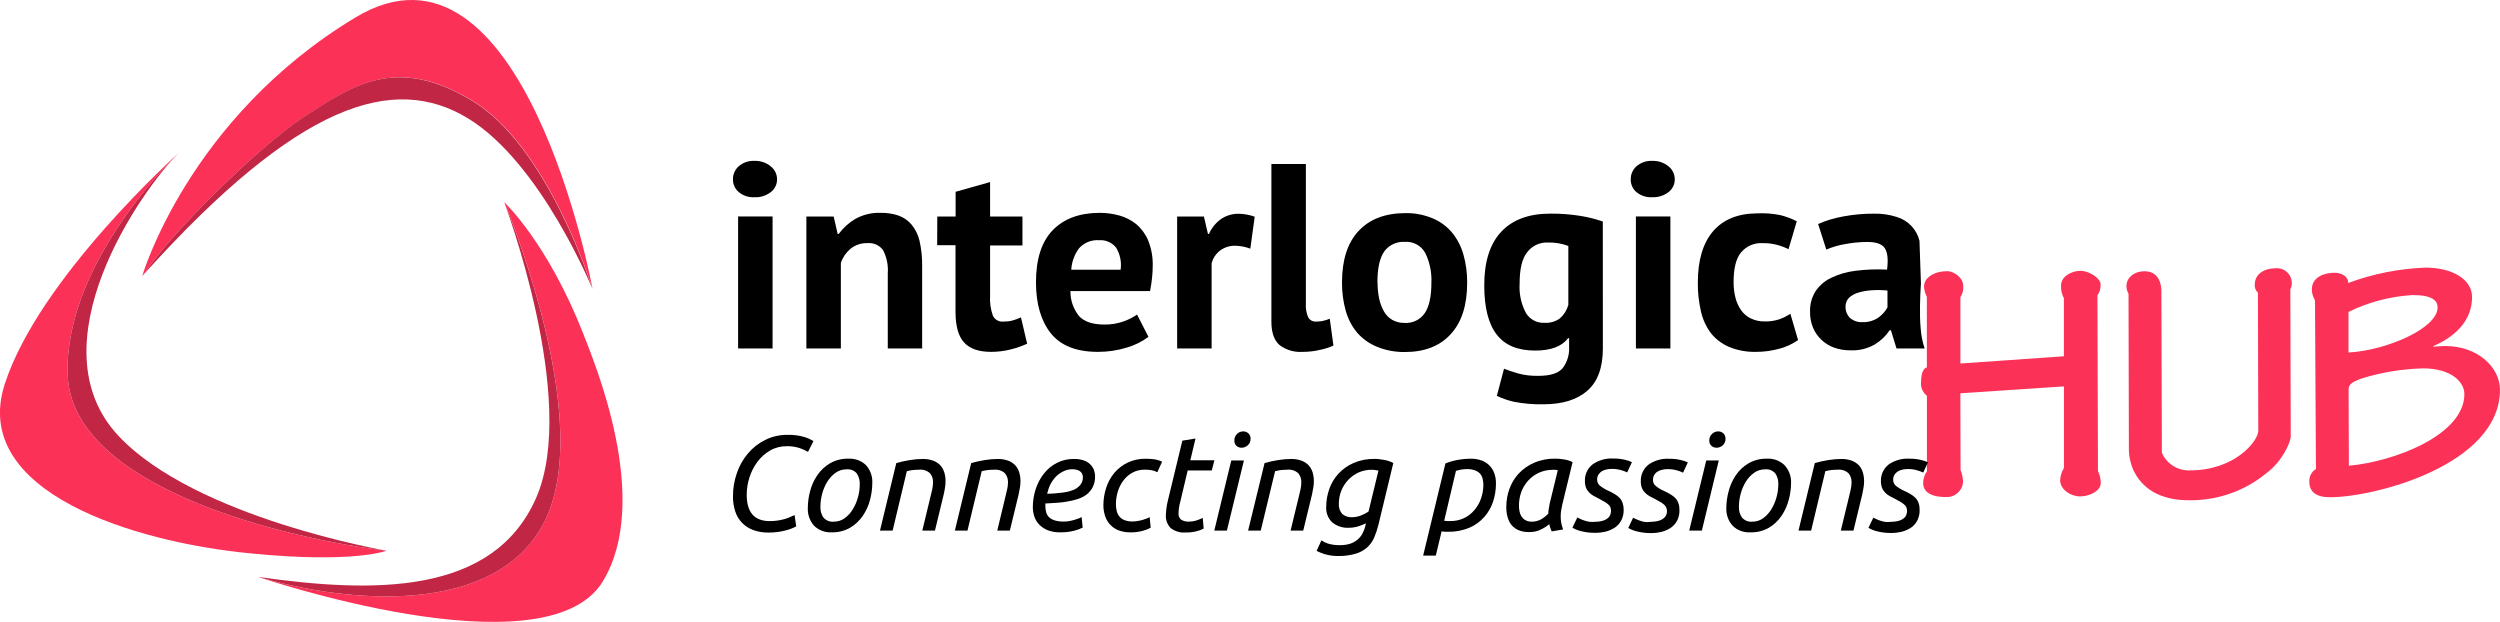
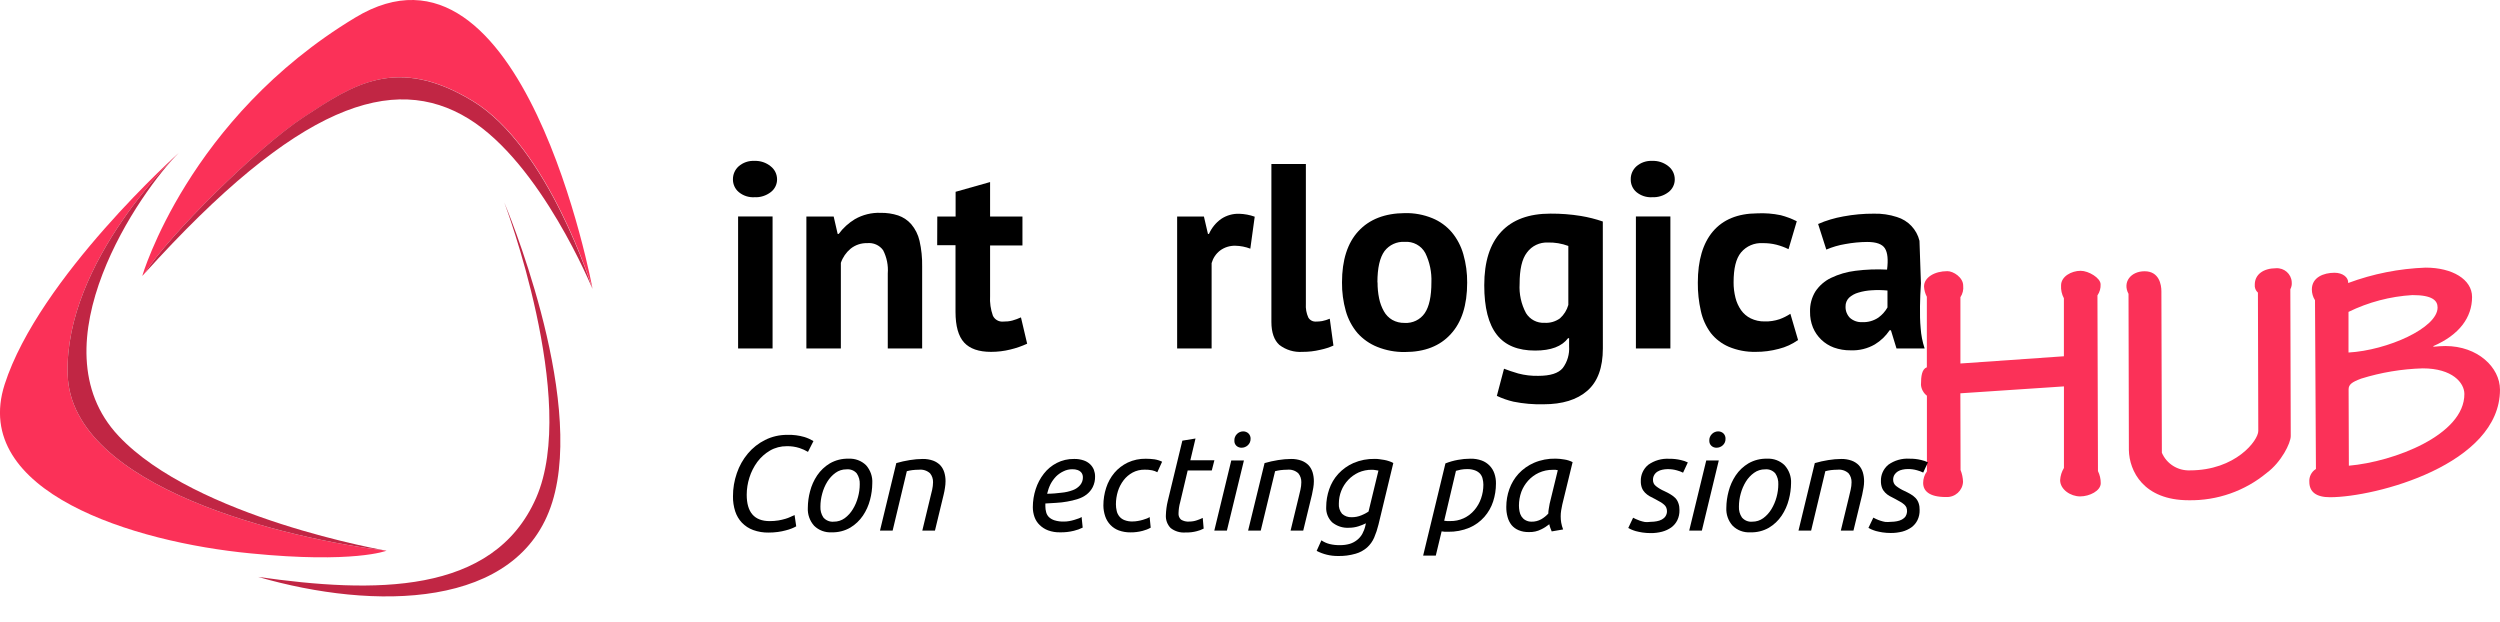
<svg xmlns="http://www.w3.org/2000/svg" width="201" height="50" viewBox="0 0 201 50" fill="none">
  <g clip-path="url(#clip0)">
    <path d="M157.629 37.789C157.75 38.09 157.816 38.411 157.828 38.737C157.795 39.446 157.189 39.993 156.476 39.961C156.467 39.961 156.459 39.961 156.451 39.961C155.102 39.961 154.621 39.466 154.621 38.823C154.621 38.494 154.728 38.168 154.924 37.901V31.816C154.65 31.606 154.479 31.293 154.446 30.951C154.446 30.226 154.525 29.67 154.919 29.529V23.861C154.782 23.605 154.708 23.325 154.691 23.037C154.691 22.312 155.521 21.801 156.571 21.801C157.052 21.801 157.841 22.304 157.841 22.971C157.878 23.297 157.799 23.622 157.617 23.894V29.225L165.937 28.644V23.98C165.767 23.663 165.688 23.309 165.709 22.951C165.709 22.225 166.539 21.776 167.282 21.772C167.929 21.772 168.884 22.353 168.888 22.856C168.905 23.173 168.817 23.486 168.635 23.75L168.676 37.876C168.826 38.177 168.9 38.51 168.9 38.848C168.9 39.462 168.004 39.911 167.24 39.911C166.477 39.911 165.639 39.359 165.634 38.605C165.655 38.259 165.759 37.921 165.941 37.625V31.066L157.613 31.622L157.629 37.789Z" fill="#FB3158" />
    <path d="M171.133 23.626C170.627 22.679 171.324 21.809 172.424 21.809C173.602 21.809 173.776 22.893 173.776 23.424L173.814 36.401C174.196 37.291 175.092 37.855 176.067 37.818C179.748 37.818 181.57 35.404 181.566 34.65L181.537 23.527C181.354 23.367 181.259 23.128 181.284 22.885C181.284 22.061 181.981 21.57 182.993 21.566C183.649 21.525 184.213 22.019 184.255 22.666C184.255 22.674 184.255 22.687 184.255 22.695C184.276 22.889 184.234 23.082 184.143 23.255L184.176 35.062C184.176 35.618 183.421 37.155 182.242 38.024C180.487 39.478 178.267 40.257 175.98 40.22C172.324 40.22 171.195 37.859 171.162 36.187L171.133 23.626Z" fill="#FB3158" />
    <path d="M186.126 24.137C185.96 23.877 185.873 23.577 185.873 23.272C185.873 22.296 186.823 21.929 187.695 21.929C188.342 21.929 188.82 22.287 188.795 22.753C190.791 22.011 192.891 21.595 195.019 21.517C197.157 21.517 198.754 22.456 198.754 23.877C198.754 25.525 197.725 26.922 195.646 27.824V27.878C195.982 27.849 196.264 27.82 196.601 27.82C199.215 27.82 200.991 29.538 200.999 31.326C200.999 37.353 190.986 39.977 187.33 39.977C186.205 39.977 185.67 39.536 185.67 38.741C185.641 38.325 185.844 37.925 186.201 37.707L186.126 24.137ZM188.82 28.343C191.94 28.166 195.986 26.37 195.982 24.722C195.982 24.166 195.567 23.721 193.953 23.725C192.168 23.832 190.421 24.294 188.82 25.076V28.343ZM188.849 37.443C192.471 37.126 198.148 34.972 198.136 31.676C198.136 30.782 197.177 29.616 194.787 29.616C193.106 29.666 191.442 29.942 189.84 30.44C189.081 30.724 188.828 30.918 188.828 31.309L188.849 37.443Z" fill="#FB3158" />
-     <path d="M46.918 26.893C44.038 19.511 40.544 16.26 40.544 16.26C40.544 16.26 47.105 31.721 44.403 40.372C41.702 49.024 30.049 49.077 20.749 46.383C20.749 46.383 43.852 54.26 48.454 46.766C52.479 40.171 47.723 29.006 46.918 26.893Z" fill="#FB3158" />
    <path d="M11.619 21.991C13.52 18.979 20.67 11.864 24.484 9.385C28.41 6.818 31.912 4.412 38.025 8.124C44.138 11.836 47.644 23.222 47.644 23.222C47.644 23.222 42.088 -6.777 28.555 1.417C15.126 9.516 11.437 22.188 11.437 22.188L11.619 21.991Z" fill="#FB3158" />
    <path d="M31.078 44.278C23.098 43.322 5.722 39.231 5.44 30.106C5.158 20.981 14.391 12.277 14.391 12.277C14.391 12.277 3.133 22.332 0.377 30.897C-2.407 39.548 10.752 43.594 20.151 44.492C28.439 45.316 31.078 44.278 31.078 44.278Z" fill="#FB3158" />
    <path d="M5.44 30.106C5.722 39.231 23.098 43.322 31.078 44.278C31.078 44.278 15.723 41.641 9.536 35.054C2.664 27.746 11.329 15.28 14.391 12.277C14.391 12.277 5.158 20.981 5.44 30.106Z" fill="#C12644" />
    <path d="M38 8.124C31.887 4.416 28.385 6.818 24.459 9.385C20.666 11.864 13.516 18.979 11.619 21.991C23.94 8.334 31.622 5.829 37.668 9.541C43.511 13.133 47.628 23.222 47.628 23.222C47.628 23.222 44.113 11.836 38 8.124Z" fill="#C12644" />
    <path d="M44.403 40.372C47.101 31.721 40.54 16.273 40.54 16.273C40.54 16.273 46.553 32.17 43.105 40.031C39.656 47.891 30.016 47.701 20.749 46.383C30.049 49.077 41.714 49.024 44.403 40.372Z" fill="#C12644" />
    <path d="M58.928 14.419C58.924 14.019 59.09 13.64 59.388 13.372C59.737 13.068 60.189 12.911 60.654 12.936C61.131 12.915 61.6 13.072 61.965 13.372C62.289 13.624 62.476 14.011 62.476 14.419C62.48 14.818 62.293 15.201 61.974 15.444C61.6 15.733 61.136 15.881 60.663 15.857C60.202 15.885 59.749 15.737 59.397 15.444C59.094 15.189 58.924 14.814 58.928 14.419ZM59.343 17.405H62.115V28.014H59.343V17.405Z" fill="black" />
    <path d="M71.377 28.014V21.982C71.427 21.34 71.299 20.697 71.004 20.12C70.713 19.712 70.22 19.494 69.717 19.548C69.232 19.535 68.759 19.696 68.381 20.001C68.024 20.302 67.754 20.693 67.605 21.134V28.014H64.833V17.41H67.028L67.348 18.806H67.435C67.784 18.328 68.228 17.929 68.734 17.62C69.365 17.261 70.083 17.084 70.809 17.113C71.286 17.105 71.763 17.175 72.216 17.323C72.618 17.463 72.979 17.702 73.261 18.023C73.589 18.411 73.817 18.868 73.93 19.362C74.083 20.038 74.154 20.73 74.141 21.422V28.014H71.377Z" fill="black" />
    <path d="M75.358 17.41H76.831V15.42L79.603 14.637V17.41H82.205V19.737H79.603V23.803C79.57 24.339 79.649 24.874 79.827 25.381C79.977 25.698 80.309 25.888 80.657 25.855C80.906 25.859 81.151 25.834 81.392 25.772C81.628 25.706 81.861 25.62 82.085 25.517L82.583 27.634C82.151 27.832 81.703 27.989 81.238 28.1C80.728 28.228 80.205 28.29 79.682 28.29C78.699 28.29 77.977 28.042 77.516 27.54C77.055 27.037 76.823 26.217 76.823 25.068V19.712H75.35L75.358 17.41Z" fill="black" />
-     <path d="M92.335 27.082C91.812 27.474 91.222 27.762 90.596 27.944C89.841 28.178 89.056 28.294 88.264 28.29C86.541 28.29 85.28 27.791 84.487 26.798C83.695 25.805 83.296 24.438 83.292 22.703C83.292 20.837 83.74 19.436 84.637 18.509C85.533 17.583 86.79 17.117 88.413 17.113C88.944 17.113 89.475 17.183 89.99 17.323C90.488 17.459 90.953 17.698 91.355 18.023C91.774 18.378 92.102 18.827 92.314 19.333C92.575 19.988 92.7 20.689 92.679 21.393C92.679 21.69 92.658 22.007 92.625 22.345C92.592 22.683 92.534 23.037 92.463 23.404H86.064C86.052 24.133 86.296 24.846 86.757 25.414C87.176 25.867 87.853 26.094 88.795 26.094C89.33 26.102 89.861 26.015 90.363 25.83C90.737 25.698 91.094 25.517 91.418 25.29L92.335 27.082ZM88.367 19.313C87.757 19.267 87.164 19.506 86.757 19.96C86.384 20.462 86.164 21.064 86.13 21.686H90.098C90.185 21.076 90.061 20.454 89.745 19.927C89.421 19.502 88.903 19.272 88.367 19.313Z" fill="black" />
    <path d="M100.526 19.993C100.144 19.848 99.742 19.766 99.331 19.758C98.883 19.745 98.443 19.881 98.086 20.149C97.758 20.405 97.526 20.755 97.414 21.154V28.014H94.642V17.41H96.795L97.119 18.806H97.202C97.414 18.324 97.754 17.904 98.186 17.599C98.613 17.315 99.119 17.171 99.634 17.187C100.057 17.2 100.48 17.278 100.879 17.422L100.526 19.993Z" fill="black" />
    <path d="M104.992 24.438C104.967 24.808 105.033 25.179 105.183 25.517C105.303 25.739 105.548 25.871 105.801 25.855C105.971 25.855 106.137 25.843 106.303 25.814C106.511 25.772 106.718 25.706 106.913 25.624L107.208 27.783C106.876 27.935 106.523 28.047 106.166 28.121C105.689 28.236 105.203 28.294 104.714 28.29C104.046 28.335 103.386 28.137 102.859 27.729C102.444 27.354 102.22 26.741 102.22 25.88V13.183H104.992V24.438Z" fill="black" />
    <path d="M107.897 22.703C107.897 20.911 108.337 19.535 109.217 18.584C110.096 17.632 111.341 17.146 112.952 17.134C113.711 17.117 114.466 17.257 115.168 17.546C115.769 17.793 116.3 18.18 116.724 18.674C117.155 19.193 117.471 19.799 117.653 20.446C117.865 21.187 117.969 21.958 117.96 22.732C117.96 24.524 117.525 25.9 116.649 26.852C115.778 27.82 114.541 28.302 112.952 28.302C112.192 28.314 111.437 28.174 110.731 27.89C110.121 27.647 109.578 27.264 109.142 26.778C108.706 26.263 108.387 25.657 108.204 25.01C107.992 24.261 107.889 23.482 107.897 22.703ZM110.756 22.703C110.752 23.136 110.794 23.568 110.881 23.993C110.955 24.355 111.084 24.706 111.267 25.031C111.424 25.315 111.657 25.554 111.939 25.719C112.242 25.888 112.582 25.97 112.931 25.962C113.57 26.003 114.188 25.706 114.549 25.179C114.906 24.656 115.085 23.832 115.085 22.707C115.118 21.892 114.952 21.08 114.595 20.347C114.271 19.745 113.62 19.395 112.935 19.445C112.304 19.408 111.698 19.688 111.316 20.186C110.935 20.709 110.744 21.546 110.744 22.703H110.756Z" fill="black" />
    <path d="M128.87 28.014C128.87 29.554 128.455 30.687 127.625 31.412C126.795 32.141 125.613 32.504 124.106 32.504C123.293 32.525 122.48 32.455 121.683 32.294C121.222 32.187 120.774 32.03 120.347 31.828L120.923 29.645C121.251 29.773 121.629 29.9 122.065 30.028C122.592 30.168 123.131 30.23 123.675 30.218C124.642 30.218 125.297 30.012 125.646 29.591C126.019 29.089 126.198 28.471 126.156 27.849V27.19H126.073C125.575 27.853 124.692 28.186 123.426 28.186C122.048 28.186 121.019 27.775 120.347 26.914C119.674 26.053 119.334 24.742 119.334 22.934C119.334 21.043 119.786 19.614 120.695 18.637C121.604 17.661 122.924 17.175 124.662 17.175C125.48 17.171 126.298 17.232 127.107 17.364C127.704 17.463 128.294 17.611 128.866 17.809L128.87 28.014ZM124.177 25.954C124.621 25.983 125.061 25.855 125.422 25.595C125.746 25.307 125.978 24.932 126.094 24.516V19.774C125.563 19.576 124.999 19.482 124.434 19.498C123.783 19.474 123.16 19.77 122.774 20.293C122.359 20.825 122.177 21.665 122.177 22.823C122.127 23.639 122.305 24.454 122.691 25.175C123.007 25.686 123.575 25.987 124.177 25.954Z" fill="black" />
    <path d="M131.112 14.419C131.103 14.019 131.273 13.64 131.568 13.372C131.917 13.068 132.373 12.911 132.838 12.936C133.315 12.915 133.78 13.072 134.149 13.372C134.469 13.628 134.651 14.011 134.651 14.419C134.656 14.818 134.469 15.201 134.149 15.444C133.776 15.733 133.311 15.877 132.838 15.857C132.377 15.885 131.925 15.737 131.568 15.444C131.269 15.189 131.103 14.81 131.112 14.419ZM131.527 17.405H134.299V28.014H131.527V17.405Z" fill="black" />
    <path d="M144.565 27.338C144.1 27.668 143.577 27.91 143.021 28.047C142.411 28.211 141.784 28.294 141.153 28.29C140.411 28.306 139.672 28.166 138.987 27.878C138.423 27.634 137.929 27.256 137.551 26.778C137.161 26.25 136.887 25.649 136.75 25.01C136.58 24.261 136.497 23.494 136.505 22.724C136.505 20.932 136.912 19.556 137.721 18.604C138.531 17.653 139.713 17.166 141.261 17.154C141.9 17.121 142.544 17.171 143.17 17.302C143.618 17.418 144.05 17.583 144.461 17.789L143.797 20.034C143.486 19.881 143.162 19.762 142.826 19.675C142.469 19.585 142.1 19.544 141.73 19.548C141.058 19.506 140.41 19.782 139.979 20.297C139.564 20.8 139.381 21.599 139.381 22.703C139.377 23.119 139.431 23.535 139.531 23.939C139.618 24.294 139.771 24.631 139.979 24.932C140.178 25.216 140.448 25.447 140.759 25.599C141.108 25.768 141.494 25.851 141.88 25.843C142.286 25.855 142.689 25.793 143.075 25.665C143.382 25.554 143.672 25.406 143.946 25.229L144.565 27.338Z" fill="black" />
    <path d="M154.442 22.777C154.401 23.404 154.376 24.013 154.368 24.627C154.359 25.241 154.368 25.826 154.421 26.395C154.459 26.947 154.567 27.49 154.741 28.018H152.479L152.031 26.555H151.923C151.616 27.017 151.214 27.4 150.741 27.688C150.151 28.03 149.475 28.195 148.79 28.166C148.334 28.174 147.877 28.096 147.446 27.944C146.682 27.663 146.072 27.078 145.761 26.333C145.599 25.933 145.52 25.505 145.528 25.072C145.508 24.491 145.657 23.919 145.964 23.424C146.275 22.963 146.703 22.588 147.209 22.345C147.827 22.048 148.491 21.855 149.172 21.772C150.018 21.665 150.869 21.632 151.72 21.677C151.82 20.887 151.766 20.318 151.55 19.972C151.334 19.626 150.861 19.453 150.122 19.453C149.533 19.457 148.944 19.515 148.363 19.622C147.836 19.708 147.325 19.857 146.835 20.067L146.176 18.007C146.823 17.727 147.504 17.525 148.201 17.401C149.01 17.249 149.832 17.175 150.653 17.179C151.284 17.162 151.911 17.253 152.508 17.447C153.413 17.719 154.106 18.448 154.326 19.362L154.442 22.777ZM149.707 25.9C150.176 25.925 150.645 25.793 151.031 25.529C151.326 25.311 151.575 25.035 151.753 24.718V23.358C151.334 23.317 150.911 23.309 150.487 23.338C150.122 23.358 149.761 23.42 149.408 23.527C149.13 23.605 148.873 23.746 148.661 23.939C148.479 24.125 148.375 24.376 148.383 24.635C148.367 24.977 148.495 25.311 148.736 25.558C149.006 25.793 149.354 25.917 149.707 25.9Z" fill="black" />
    <path d="M61.8 42.819C61.377 42.828 60.953 42.758 60.555 42.614C60.215 42.49 59.904 42.288 59.654 42.029C59.406 41.769 59.223 41.456 59.111 41.114C58.986 40.723 58.924 40.315 58.932 39.903C58.928 39.268 59.036 38.638 59.244 38.037C59.439 37.464 59.737 36.932 60.127 36.467C60.505 36.014 60.978 35.639 61.51 35.375C62.07 35.095 62.688 34.955 63.315 34.963C63.775 34.947 64.236 35.009 64.676 35.136C64.929 35.215 65.174 35.326 65.402 35.462L64.962 36.331C64.746 36.203 64.518 36.1 64.282 36.022C63.954 35.919 63.605 35.865 63.261 35.874C62.783 35.87 62.315 35.989 61.904 36.228C61.505 36.463 61.161 36.772 60.887 37.139C60.609 37.522 60.393 37.946 60.252 38.399C60.111 38.844 60.036 39.31 60.036 39.779C60.036 41.188 60.65 41.897 61.883 41.897C62.12 41.897 62.356 41.88 62.588 41.843C62.775 41.81 62.958 41.769 63.14 41.715C63.282 41.674 63.423 41.621 63.555 41.559L63.883 41.407L64.016 42.317C63.904 42.379 63.792 42.436 63.672 42.482C63.51 42.548 63.344 42.601 63.174 42.642C62.966 42.7 62.754 42.741 62.539 42.77C62.294 42.803 62.049 42.819 61.8 42.819Z" fill="black" />
    <path d="M66.862 42.799C66.34 42.828 65.829 42.638 65.456 42.272C65.103 41.876 64.92 41.357 64.949 40.826C64.953 40.381 65.011 39.936 65.128 39.503C65.244 39.046 65.439 38.613 65.7 38.222C65.966 37.831 66.311 37.501 66.717 37.258C67.174 36.994 67.697 36.862 68.228 36.879C68.746 36.85 69.257 37.04 69.63 37.402C69.983 37.802 70.166 38.321 70.132 38.852C70.128 39.297 70.07 39.742 69.954 40.175C69.838 40.632 69.643 41.065 69.381 41.456C69.116 41.847 68.771 42.177 68.365 42.42C67.912 42.684 67.389 42.815 66.862 42.799ZM67.037 41.942C67.352 41.946 67.659 41.847 67.916 41.662C68.178 41.468 68.402 41.221 68.568 40.941C68.755 40.64 68.892 40.311 68.983 39.969C69.074 39.635 69.124 39.285 69.124 38.939C69.141 38.63 69.058 38.321 68.883 38.061C68.68 37.822 68.369 37.703 68.053 37.736C67.738 37.732 67.427 37.831 67.174 38.016C66.912 38.206 66.688 38.449 66.518 38.725C66.331 39.025 66.194 39.355 66.103 39.697C66.012 40.031 65.962 40.381 65.962 40.727C65.945 41.036 66.028 41.345 66.198 41.604C66.406 41.847 66.721 41.975 67.037 41.942Z" fill="black" />
    <path d="M71.768 42.659H70.751L72.062 37.233C72.419 37.13 72.78 37.048 73.15 36.99C73.494 36.932 73.843 36.904 74.191 36.9C74.473 36.895 74.756 36.941 75.021 37.035C75.237 37.114 75.432 37.237 75.594 37.402C75.743 37.563 75.851 37.757 75.918 37.967C75.988 38.201 76.025 38.444 76.021 38.688C76.021 38.865 76.005 39.042 75.976 39.215C75.951 39.404 75.913 39.59 75.868 39.775L75.171 42.659H74.154L74.797 39.989C74.847 39.787 74.897 39.581 74.947 39.371C74.992 39.174 75.013 38.976 75.017 38.774C75.025 38.514 74.942 38.255 74.776 38.053C74.536 37.835 74.208 37.728 73.88 37.765C73.701 37.765 73.523 37.777 73.345 37.798C73.199 37.818 73.05 37.847 72.909 37.884L71.768 42.659Z" fill="black" />
-     <path d="M77.785 42.659H76.772L78.084 37.233C78.441 37.13 78.802 37.048 79.171 36.99C79.516 36.932 79.868 36.904 80.217 36.9C80.499 36.895 80.781 36.941 81.047 37.035C81.263 37.114 81.458 37.237 81.62 37.402C81.769 37.563 81.877 37.757 81.943 37.967C82.014 38.201 82.047 38.444 82.047 38.688C82.047 38.865 82.03 39.042 82.001 39.215C81.972 39.4 81.935 39.586 81.893 39.775L81.192 42.659H80.18L80.823 39.989C80.873 39.787 80.922 39.577 80.968 39.371C81.018 39.178 81.043 38.976 81.043 38.774C81.051 38.514 80.964 38.259 80.802 38.053C80.561 37.835 80.234 37.728 79.906 37.765C79.727 37.765 79.549 37.777 79.37 37.798C79.221 37.818 79.076 37.847 78.93 37.884L77.785 42.659Z" fill="black" />
    <path d="M85.226 42.799C84.898 42.807 84.575 42.754 84.267 42.642C84.014 42.548 83.782 42.399 83.587 42.21C83.4 42.029 83.259 41.806 83.172 41.563C83.085 41.312 83.039 41.048 83.039 40.78C83.039 40.282 83.118 39.791 83.272 39.318C83.417 38.873 83.637 38.453 83.927 38.082C84.205 37.724 84.558 37.431 84.965 37.221C85.392 37.003 85.869 36.891 86.351 36.9C86.612 36.891 86.874 36.932 87.123 37.015C87.318 37.077 87.496 37.184 87.645 37.324C87.778 37.452 87.882 37.604 87.948 37.773C88.011 37.942 88.044 38.119 88.044 38.3C88.052 38.597 87.99 38.894 87.857 39.161C87.741 39.392 87.571 39.594 87.367 39.755C87.152 39.919 86.907 40.043 86.65 40.121C86.371 40.212 86.085 40.278 85.799 40.327C85.504 40.381 85.201 40.414 84.902 40.43L84.047 40.48C84.043 40.525 84.043 40.574 84.047 40.62V40.706C84.047 40.867 84.068 41.027 84.11 41.18C84.147 41.328 84.222 41.46 84.33 41.571C84.458 41.695 84.616 41.781 84.786 41.835C85.031 41.909 85.288 41.942 85.546 41.934C85.687 41.934 85.824 41.921 85.961 41.897C86.102 41.872 86.239 41.839 86.376 41.798C86.513 41.757 86.633 41.719 86.737 41.678C86.816 41.654 86.894 41.612 86.961 41.563L87.048 42.42C86.824 42.531 86.587 42.618 86.342 42.675C85.977 42.766 85.604 42.807 85.226 42.799ZM84.189 39.697C84.604 39.697 84.998 39.656 85.346 39.614C85.658 39.586 85.965 39.516 86.255 39.408C86.488 39.326 86.691 39.182 86.849 38.996C86.998 38.815 87.077 38.58 87.064 38.346C87.06 38.276 87.048 38.206 87.023 38.14C86.994 38.065 86.952 37.995 86.894 37.942C86.82 37.872 86.733 37.822 86.637 37.789C86.504 37.744 86.363 37.724 86.222 37.728C85.973 37.724 85.728 37.781 85.504 37.892C85.284 37.995 85.081 38.136 84.911 38.304C84.732 38.49 84.583 38.696 84.463 38.922C84.342 39.169 84.251 39.429 84.189 39.697Z" fill="black" />
    <path d="M88.712 40.64C88.712 40.158 88.787 39.676 88.936 39.219C89.077 38.778 89.301 38.37 89.596 38.016C89.891 37.67 90.256 37.39 90.666 37.192C91.123 36.978 91.621 36.875 92.123 36.883C92.356 36.883 92.584 36.9 92.812 36.928C93.028 36.961 93.239 37.027 93.434 37.122L93.049 37.967C92.92 37.897 92.779 37.847 92.634 37.814C92.434 37.773 92.231 37.757 92.028 37.761C91.692 37.757 91.359 37.835 91.065 37.991C90.783 38.144 90.534 38.354 90.339 38.609C90.135 38.877 89.978 39.178 89.878 39.499C89.774 39.837 89.72 40.191 89.72 40.545C89.72 40.723 89.741 40.904 89.783 41.077C89.816 41.237 89.891 41.39 89.994 41.518C90.102 41.654 90.247 41.757 90.409 41.818C90.617 41.897 90.837 41.934 91.057 41.925C91.198 41.925 91.335 41.913 91.472 41.888C91.613 41.864 91.75 41.835 91.887 41.794C92.011 41.757 92.119 41.719 92.219 41.682C92.293 41.654 92.368 41.617 92.43 41.567L92.517 42.424C92.314 42.539 92.098 42.622 91.874 42.679C91.55 42.766 91.218 42.807 90.882 42.803C90.567 42.807 90.251 42.754 89.953 42.647C89.695 42.552 89.463 42.399 89.276 42.202C89.09 42.008 88.948 41.773 88.861 41.518C88.766 41.237 88.712 40.941 88.712 40.64Z" fill="black" />
    <path d="M95.323 42.811C94.891 42.848 94.459 42.721 94.119 42.453C93.849 42.173 93.712 41.798 93.737 41.411C93.75 41.027 93.799 40.648 93.891 40.273L95.061 35.429L96.119 35.256L95.704 37.003H97.638L97.427 37.827H95.489L94.887 40.372C94.804 40.661 94.762 40.962 94.754 41.262C94.737 41.456 94.808 41.645 94.953 41.777C95.148 41.897 95.381 41.954 95.609 41.934C95.82 41.934 96.032 41.901 96.231 41.831C96.393 41.777 96.547 41.715 96.7 41.641L96.775 42.498C96.601 42.589 96.414 42.663 96.219 42.708C95.928 42.786 95.626 42.819 95.323 42.811Z" fill="black" />
    <path d="M98.642 42.659H97.63L98.995 37.019H100.012L98.642 42.659ZM99.825 35.997C99.672 36.002 99.522 35.944 99.41 35.845C99.298 35.738 99.236 35.59 99.244 35.433C99.232 35.227 99.311 35.029 99.46 34.885C99.593 34.757 99.767 34.683 99.954 34.683C100.107 34.683 100.257 34.737 100.369 34.84C100.489 34.955 100.556 35.116 100.547 35.281C100.551 35.482 100.468 35.676 100.315 35.808C100.182 35.927 100.008 35.997 99.825 35.997Z" fill="black" />
    <path d="M101.364 42.659H100.348L101.671 37.233C102.028 37.13 102.389 37.048 102.759 36.99C103.103 36.932 103.456 36.904 103.805 36.9C104.087 36.895 104.369 36.941 104.634 37.035C104.85 37.114 105.045 37.237 105.207 37.402C105.357 37.563 105.464 37.757 105.531 37.967C105.601 38.201 105.635 38.444 105.635 38.688C105.635 38.865 105.618 39.042 105.589 39.215C105.56 39.4 105.523 39.586 105.481 39.775L104.78 42.659H103.763L104.41 39.989C104.46 39.787 104.51 39.577 104.556 39.371C104.601 39.174 104.626 38.976 104.626 38.774C104.634 38.514 104.551 38.255 104.385 38.053C104.145 37.831 103.817 37.728 103.493 37.765C103.315 37.765 103.136 37.777 102.958 37.798C102.809 37.818 102.663 37.847 102.518 37.884L101.364 42.659Z" fill="black" />
    <path d="M107.748 43.829C108.013 43.833 108.279 43.796 108.532 43.722C108.744 43.656 108.943 43.549 109.117 43.409C109.287 43.273 109.428 43.108 109.532 42.918C109.64 42.717 109.723 42.502 109.773 42.28L109.818 42.074C109.627 42.169 109.428 42.247 109.225 42.313C108.98 42.391 108.719 42.432 108.461 42.432C107.968 42.465 107.482 42.304 107.1 41.991C106.772 41.666 106.598 41.217 106.627 40.756C106.627 40.274 106.71 39.792 106.868 39.334C107.025 38.877 107.27 38.457 107.598 38.098C107.943 37.728 108.358 37.427 108.822 37.225C109.362 36.994 109.947 36.883 110.536 36.895C110.64 36.895 110.756 36.895 110.881 36.916C111.005 36.937 111.142 36.949 111.296 36.978C111.429 37.003 111.561 37.035 111.69 37.081C111.806 37.118 111.918 37.167 112.022 37.229L110.831 42.173C110.744 42.535 110.628 42.885 110.482 43.227C110.35 43.528 110.159 43.796 109.914 44.018C109.644 44.253 109.329 44.426 108.984 44.521C108.524 44.653 108.046 44.715 107.565 44.702C106.972 44.706 106.386 44.566 105.859 44.29L106.241 43.442C106.445 43.582 106.669 43.681 106.909 43.742C107.187 43.808 107.465 43.837 107.748 43.829ZM108.665 41.584C108.939 41.588 109.212 41.534 109.466 41.427C109.665 41.349 109.852 41.246 110.03 41.13L110.827 37.835L110.578 37.794C110.487 37.777 110.395 37.769 110.304 37.769C109.93 37.765 109.561 37.839 109.221 37.991C108.91 38.136 108.627 38.337 108.391 38.589C107.909 39.104 107.644 39.779 107.644 40.484C107.619 40.78 107.71 41.077 107.901 41.308C108.109 41.497 108.387 41.596 108.665 41.584Z" fill="black" />
    <path d="M118.213 36.879C118.528 36.871 118.84 36.92 119.134 37.027C119.616 37.204 119.989 37.592 120.151 38.074C120.238 38.333 120.28 38.601 120.275 38.873C120.275 39.367 120.201 39.853 120.047 40.323C119.898 40.78 119.657 41.2 119.342 41.559C119.01 41.934 118.603 42.23 118.142 42.428C117.599 42.655 117.009 42.766 116.42 42.754H116.159C116.076 42.749 115.989 42.737 115.906 42.721L115.437 44.673H114.42L116.213 37.258C116.536 37.13 116.873 37.035 117.213 36.974C117.545 36.912 117.877 36.879 118.213 36.879ZM116.113 41.868C116.192 41.88 116.271 41.888 116.35 41.893H116.594C117.346 41.909 118.064 41.584 118.545 41.007C118.777 40.731 118.96 40.418 119.076 40.076C119.201 39.721 119.263 39.347 119.263 38.972C119.263 38.815 119.242 38.659 119.205 38.506C119.176 38.354 119.105 38.214 119.006 38.094C118.893 37.971 118.748 37.876 118.591 37.818C118.383 37.744 118.163 37.707 117.943 37.715C117.773 37.715 117.607 37.732 117.441 37.761C117.287 37.794 117.163 37.827 117.059 37.855L116.113 41.868Z" fill="black" />
    <path d="M124.758 42.725C124.72 42.642 124.687 42.556 124.65 42.457C124.612 42.358 124.583 42.255 124.563 42.148C124.363 42.309 124.148 42.449 123.915 42.56C123.608 42.717 123.268 42.791 122.923 42.778C122.637 42.786 122.355 42.737 122.093 42.626C121.874 42.535 121.679 42.395 121.529 42.214C121.38 42.024 121.272 41.806 121.21 41.571C121.135 41.303 121.102 41.027 121.106 40.747C121.106 40.261 121.189 39.783 121.351 39.326C121.513 38.869 121.762 38.449 122.089 38.09C122.438 37.715 122.861 37.414 123.334 37.209C123.882 36.974 124.476 36.862 125.073 36.875C125.306 36.879 125.534 36.9 125.762 36.941C125.999 36.974 126.227 37.048 126.438 37.155L125.608 40.562C125.571 40.727 125.542 40.887 125.517 41.04C125.492 41.196 125.48 41.357 125.48 41.518C125.48 41.687 125.492 41.855 125.521 42.02C125.555 42.206 125.604 42.391 125.675 42.568L124.758 42.725ZM123.131 41.942C123.405 41.95 123.675 41.88 123.915 41.748C124.127 41.625 124.318 41.472 124.484 41.291C124.484 41.167 124.496 41.04 124.521 40.908C124.542 40.772 124.563 40.636 124.592 40.496L125.247 37.806C125.189 37.789 125.131 37.777 125.069 37.773H124.845C124.455 37.769 124.073 37.851 123.72 38.012C123.392 38.164 123.102 38.379 122.861 38.646C122.625 38.91 122.438 39.215 122.313 39.548C122.189 39.903 122.123 40.273 122.123 40.648C122.123 40.805 122.139 40.957 122.168 41.11C122.193 41.254 122.247 41.394 122.326 41.522C122.405 41.641 122.508 41.744 122.633 41.814C122.787 41.901 122.957 41.946 123.131 41.942Z" fill="black" />
-     <path d="M128.231 41.954C128.389 41.954 128.542 41.938 128.696 41.909C128.841 41.884 128.982 41.839 129.111 41.769C129.227 41.707 129.331 41.617 129.406 41.505C129.538 41.287 129.567 41.023 129.476 40.784C129.435 40.698 129.377 40.62 129.302 40.554C129.206 40.471 129.107 40.401 128.999 40.34C128.879 40.273 128.738 40.195 128.584 40.109C128.43 40.022 128.264 39.948 128.127 39.87C127.991 39.796 127.866 39.697 127.758 39.586C127.65 39.474 127.567 39.347 127.513 39.202C127.451 39.029 127.422 38.848 127.426 38.667C127.41 38.164 127.629 37.682 128.015 37.357C128.513 36.998 129.119 36.825 129.733 36.867C130.045 36.862 130.352 36.895 130.655 36.97C130.846 37.011 131.032 37.073 131.207 37.159L130.825 37.983C130.667 37.905 130.501 37.843 130.331 37.798C130.086 37.728 129.833 37.695 129.58 37.699C129.439 37.699 129.302 37.715 129.165 37.744C129.032 37.769 128.904 37.818 128.787 37.888C128.675 37.958 128.584 38.049 128.513 38.16C128.439 38.284 128.406 38.428 128.41 38.572C128.41 38.758 128.493 38.935 128.638 39.054C128.85 39.219 129.082 39.359 129.327 39.466C129.501 39.544 129.671 39.635 129.837 39.734C129.978 39.816 130.107 39.919 130.219 40.035C130.327 40.154 130.41 40.294 130.46 40.447C130.518 40.62 130.547 40.805 130.543 40.986C130.551 41.27 130.489 41.555 130.364 41.81C130.252 42.037 130.086 42.234 129.879 42.387C129.655 42.544 129.406 42.659 129.144 42.729C128.841 42.803 128.53 42.844 128.215 42.84C127.991 42.84 127.766 42.824 127.542 42.791C127.364 42.762 127.19 42.725 127.015 42.679C126.891 42.642 126.766 42.597 126.646 42.544L126.422 42.428L126.816 41.604C126.866 41.633 126.936 41.67 127.028 41.711C127.264 41.822 127.517 41.905 127.775 41.95C127.928 41.967 128.082 41.967 128.231 41.954Z" fill="black" />
    <path d="M132.734 41.954C132.892 41.954 133.045 41.938 133.199 41.909C133.344 41.884 133.485 41.839 133.614 41.769C133.73 41.707 133.834 41.617 133.908 41.505C133.987 41.382 134.029 41.237 134.025 41.093C134.025 40.995 134.004 40.896 133.966 40.805C133.929 40.714 133.867 40.636 133.792 40.574C133.701 40.492 133.601 40.422 133.493 40.36L133.078 40.129C132.912 40.051 132.759 39.969 132.618 39.89C132.485 39.812 132.36 39.717 132.253 39.606C132.145 39.495 132.062 39.367 132.008 39.223C131.945 39.05 131.916 38.869 131.921 38.688C131.904 38.185 132.124 37.703 132.51 37.377C133.008 37.019 133.614 36.846 134.224 36.887C134.535 36.883 134.846 36.916 135.149 36.99C135.34 37.031 135.527 37.093 135.701 37.18L135.319 38.004C135.162 37.925 134.996 37.864 134.825 37.818C134.581 37.748 134.327 37.715 134.07 37.719C133.929 37.719 133.792 37.736 133.655 37.765C133.522 37.789 133.394 37.839 133.278 37.909C133.166 37.975 133.07 38.069 133.004 38.181C132.929 38.304 132.896 38.449 132.9 38.593C132.896 38.778 132.979 38.959 133.128 39.075C133.34 39.244 133.568 39.38 133.817 39.487C133.991 39.565 134.161 39.656 134.323 39.755C134.464 39.837 134.593 39.94 134.709 40.055C134.817 40.175 134.896 40.315 134.946 40.467C135.008 40.64 135.033 40.822 135.029 41.007C135.037 41.291 134.979 41.575 134.855 41.831C134.742 42.057 134.576 42.255 134.369 42.407C134.145 42.564 133.896 42.679 133.63 42.749C133.327 42.828 133.016 42.865 132.701 42.861C132.477 42.861 132.253 42.844 132.033 42.811C131.854 42.782 131.68 42.745 131.506 42.7C131.381 42.663 131.257 42.618 131.136 42.564L130.912 42.449L131.302 41.625L131.518 41.732C131.626 41.781 131.734 41.827 131.846 41.864C131.983 41.909 132.12 41.946 132.261 41.971C132.419 41.979 132.58 41.975 132.734 41.954Z" fill="black" />
    <path d="M136.83 42.659H135.813L137.183 37.019H138.191L136.83 42.659ZM138.013 35.997C137.859 36.002 137.71 35.948 137.598 35.845C137.482 35.738 137.424 35.59 137.428 35.433C137.415 35.227 137.498 35.029 137.648 34.885C137.781 34.757 137.955 34.683 138.142 34.683C138.295 34.683 138.445 34.737 138.557 34.84C138.677 34.955 138.739 35.116 138.731 35.281C138.739 35.482 138.656 35.676 138.503 35.808C138.37 35.927 138.196 35.997 138.013 35.997Z" fill="black" />
    <path d="M140.71 42.799C140.187 42.828 139.677 42.638 139.307 42.272C138.95 41.876 138.768 41.357 138.797 40.826C138.801 40.381 138.863 39.936 138.98 39.503C139.096 39.046 139.291 38.613 139.552 38.222C139.814 37.831 140.162 37.501 140.569 37.258C141.025 36.994 141.548 36.862 142.075 36.879C142.598 36.85 143.105 37.04 143.478 37.402C143.839 37.798 144.03 38.321 144.001 38.852C143.997 39.297 143.935 39.742 143.818 40.175C143.702 40.632 143.507 41.065 143.246 41.456C142.98 41.855 142.627 42.189 142.216 42.432C141.76 42.692 141.237 42.819 140.71 42.799ZM140.884 41.942C141.2 41.946 141.511 41.847 141.764 41.662C142.03 41.468 142.25 41.221 142.42 40.941C142.602 40.64 142.744 40.311 142.835 39.969C142.926 39.635 142.976 39.285 142.976 38.939C142.992 38.63 142.91 38.321 142.735 38.061C142.528 37.822 142.221 37.703 141.905 37.736C141.59 37.732 141.279 37.831 141.025 38.016C140.76 38.206 140.536 38.449 140.366 38.725C140.183 39.025 140.042 39.355 139.951 39.697C139.859 40.031 139.81 40.381 139.81 40.727C139.793 41.036 139.876 41.345 140.05 41.604C140.258 41.847 140.569 41.975 140.884 41.942Z" fill="black" />
    <path d="M145.615 42.659H144.599L145.91 37.233C146.267 37.13 146.628 37.048 146.997 36.99C147.342 36.932 147.694 36.904 148.043 36.9C148.325 36.895 148.607 36.941 148.873 37.035C149.089 37.114 149.284 37.237 149.446 37.402C149.595 37.563 149.703 37.757 149.769 37.967C149.84 38.201 149.873 38.444 149.873 38.688C149.873 38.865 149.857 39.042 149.827 39.215C149.798 39.4 149.761 39.586 149.72 39.775L149.018 42.659H148.002L148.649 39.989C148.699 39.787 148.749 39.577 148.794 39.371C148.84 39.174 148.865 38.976 148.865 38.774C148.873 38.514 148.79 38.255 148.624 38.053C148.383 37.831 148.055 37.728 147.728 37.765C147.549 37.765 147.371 37.777 147.192 37.798C147.047 37.818 146.898 37.847 146.757 37.884L145.615 42.659Z" fill="black" />
    <path d="M152.039 41.954C152.197 41.954 152.351 41.938 152.504 41.909C152.649 41.884 152.79 41.839 152.919 41.769C153.035 41.707 153.139 41.617 153.214 41.505C153.342 41.291 153.363 41.032 153.276 40.797C153.235 40.71 153.176 40.632 153.102 40.566C153.006 40.484 152.907 40.414 152.799 40.352C152.678 40.286 152.537 40.208 152.384 40.121C152.23 40.035 152.064 39.961 151.927 39.882C151.79 39.808 151.666 39.709 151.558 39.598C151.45 39.487 151.367 39.359 151.313 39.215C151.251 39.042 151.222 38.861 151.226 38.679C151.209 38.177 151.429 37.695 151.815 37.369C152.313 37.011 152.919 36.838 153.533 36.879C153.845 36.875 154.152 36.908 154.455 36.982C154.645 37.023 154.832 37.085 155.007 37.172L154.625 37.995C154.467 37.917 154.301 37.855 154.131 37.81C153.886 37.74 153.633 37.707 153.38 37.711C153.239 37.711 153.102 37.728 152.965 37.757C152.832 37.781 152.703 37.831 152.587 37.901C152.475 37.971 152.384 38.061 152.313 38.172C152.239 38.296 152.205 38.44 152.209 38.584C152.209 38.77 152.292 38.947 152.438 39.066C152.649 39.231 152.882 39.371 153.127 39.478C153.301 39.557 153.471 39.647 153.637 39.746C153.778 39.829 153.907 39.932 154.019 40.047C154.127 40.166 154.21 40.306 154.26 40.459C154.318 40.632 154.343 40.817 154.338 40.999C154.347 41.283 154.289 41.567 154.164 41.822C154.052 42.049 153.886 42.247 153.679 42.399C153.454 42.556 153.205 42.671 152.944 42.741C152.641 42.815 152.33 42.857 152.014 42.852C151.79 42.852 151.566 42.836 151.342 42.803C151.164 42.774 150.989 42.737 150.815 42.692C150.691 42.655 150.566 42.609 150.446 42.556L150.222 42.441L150.616 41.617C150.666 41.645 150.736 41.682 150.828 41.724C151.064 41.835 151.317 41.917 151.575 41.963C151.732 41.975 151.886 41.971 152.039 41.954Z" fill="black" />
  </g>
  <defs>
    <clipPath id="clip0">
      <rect width="201" height="50" fill="white" />
    </clipPath>
  </defs>
</svg>